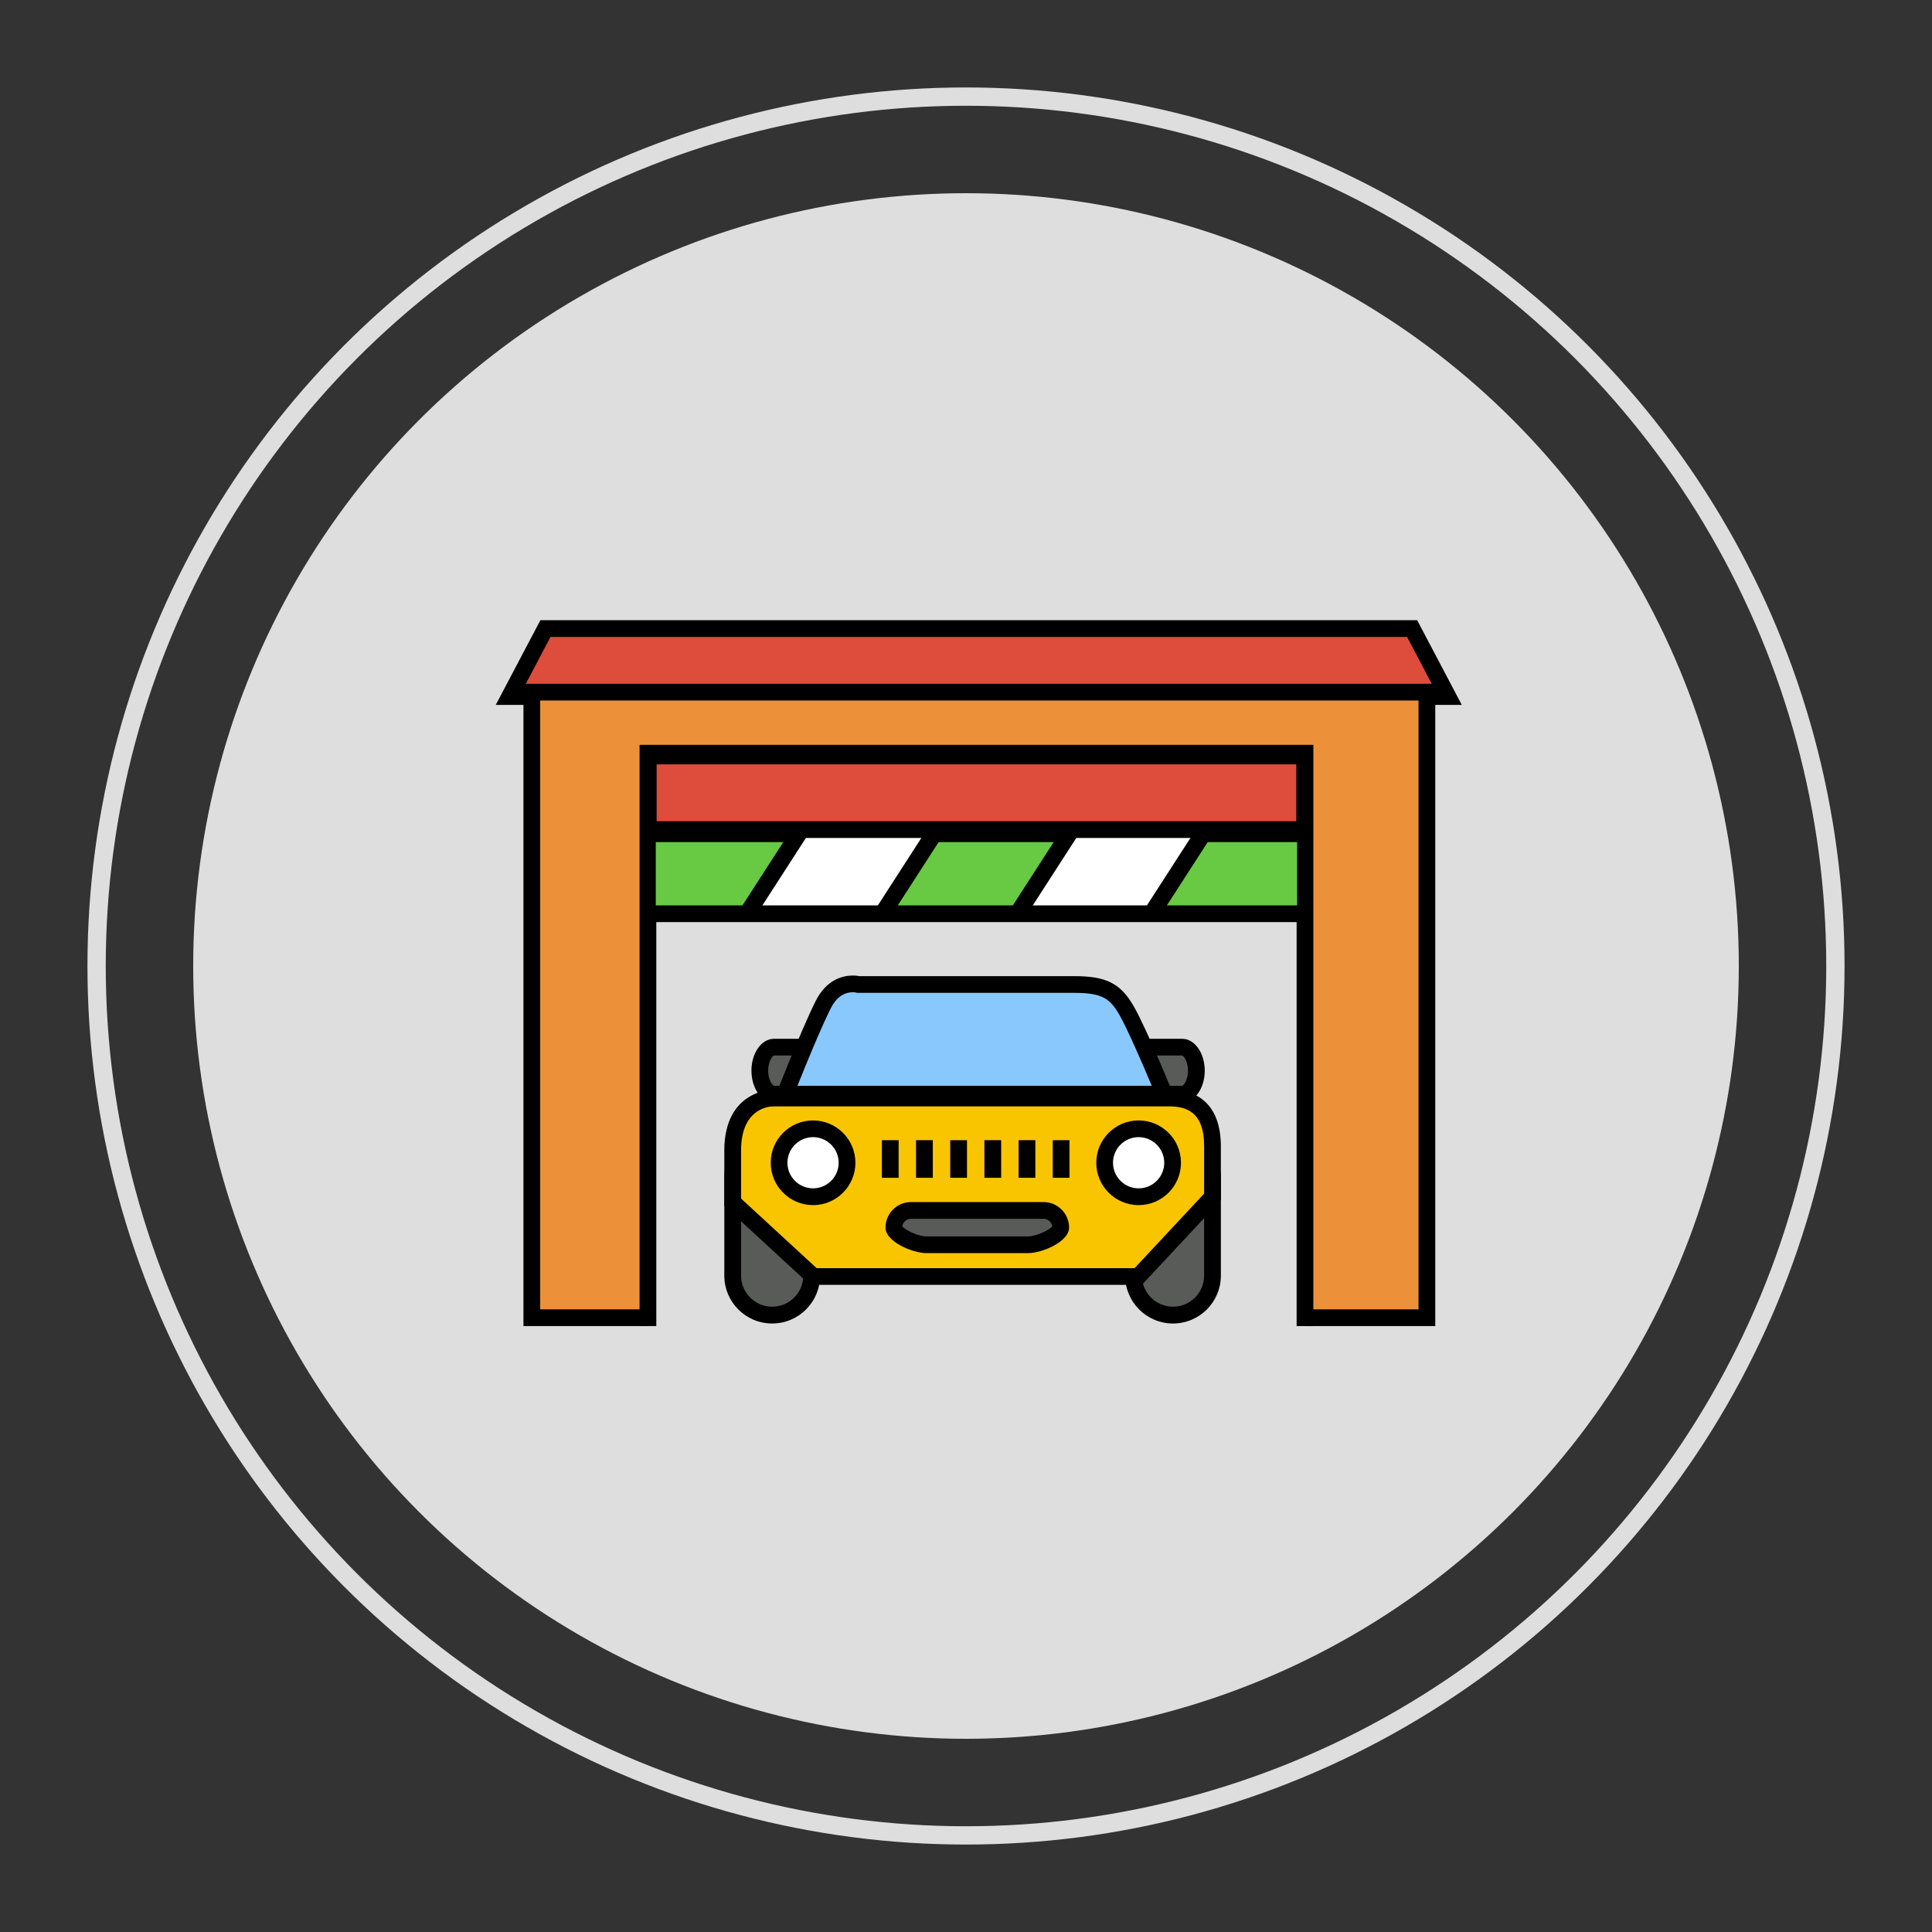
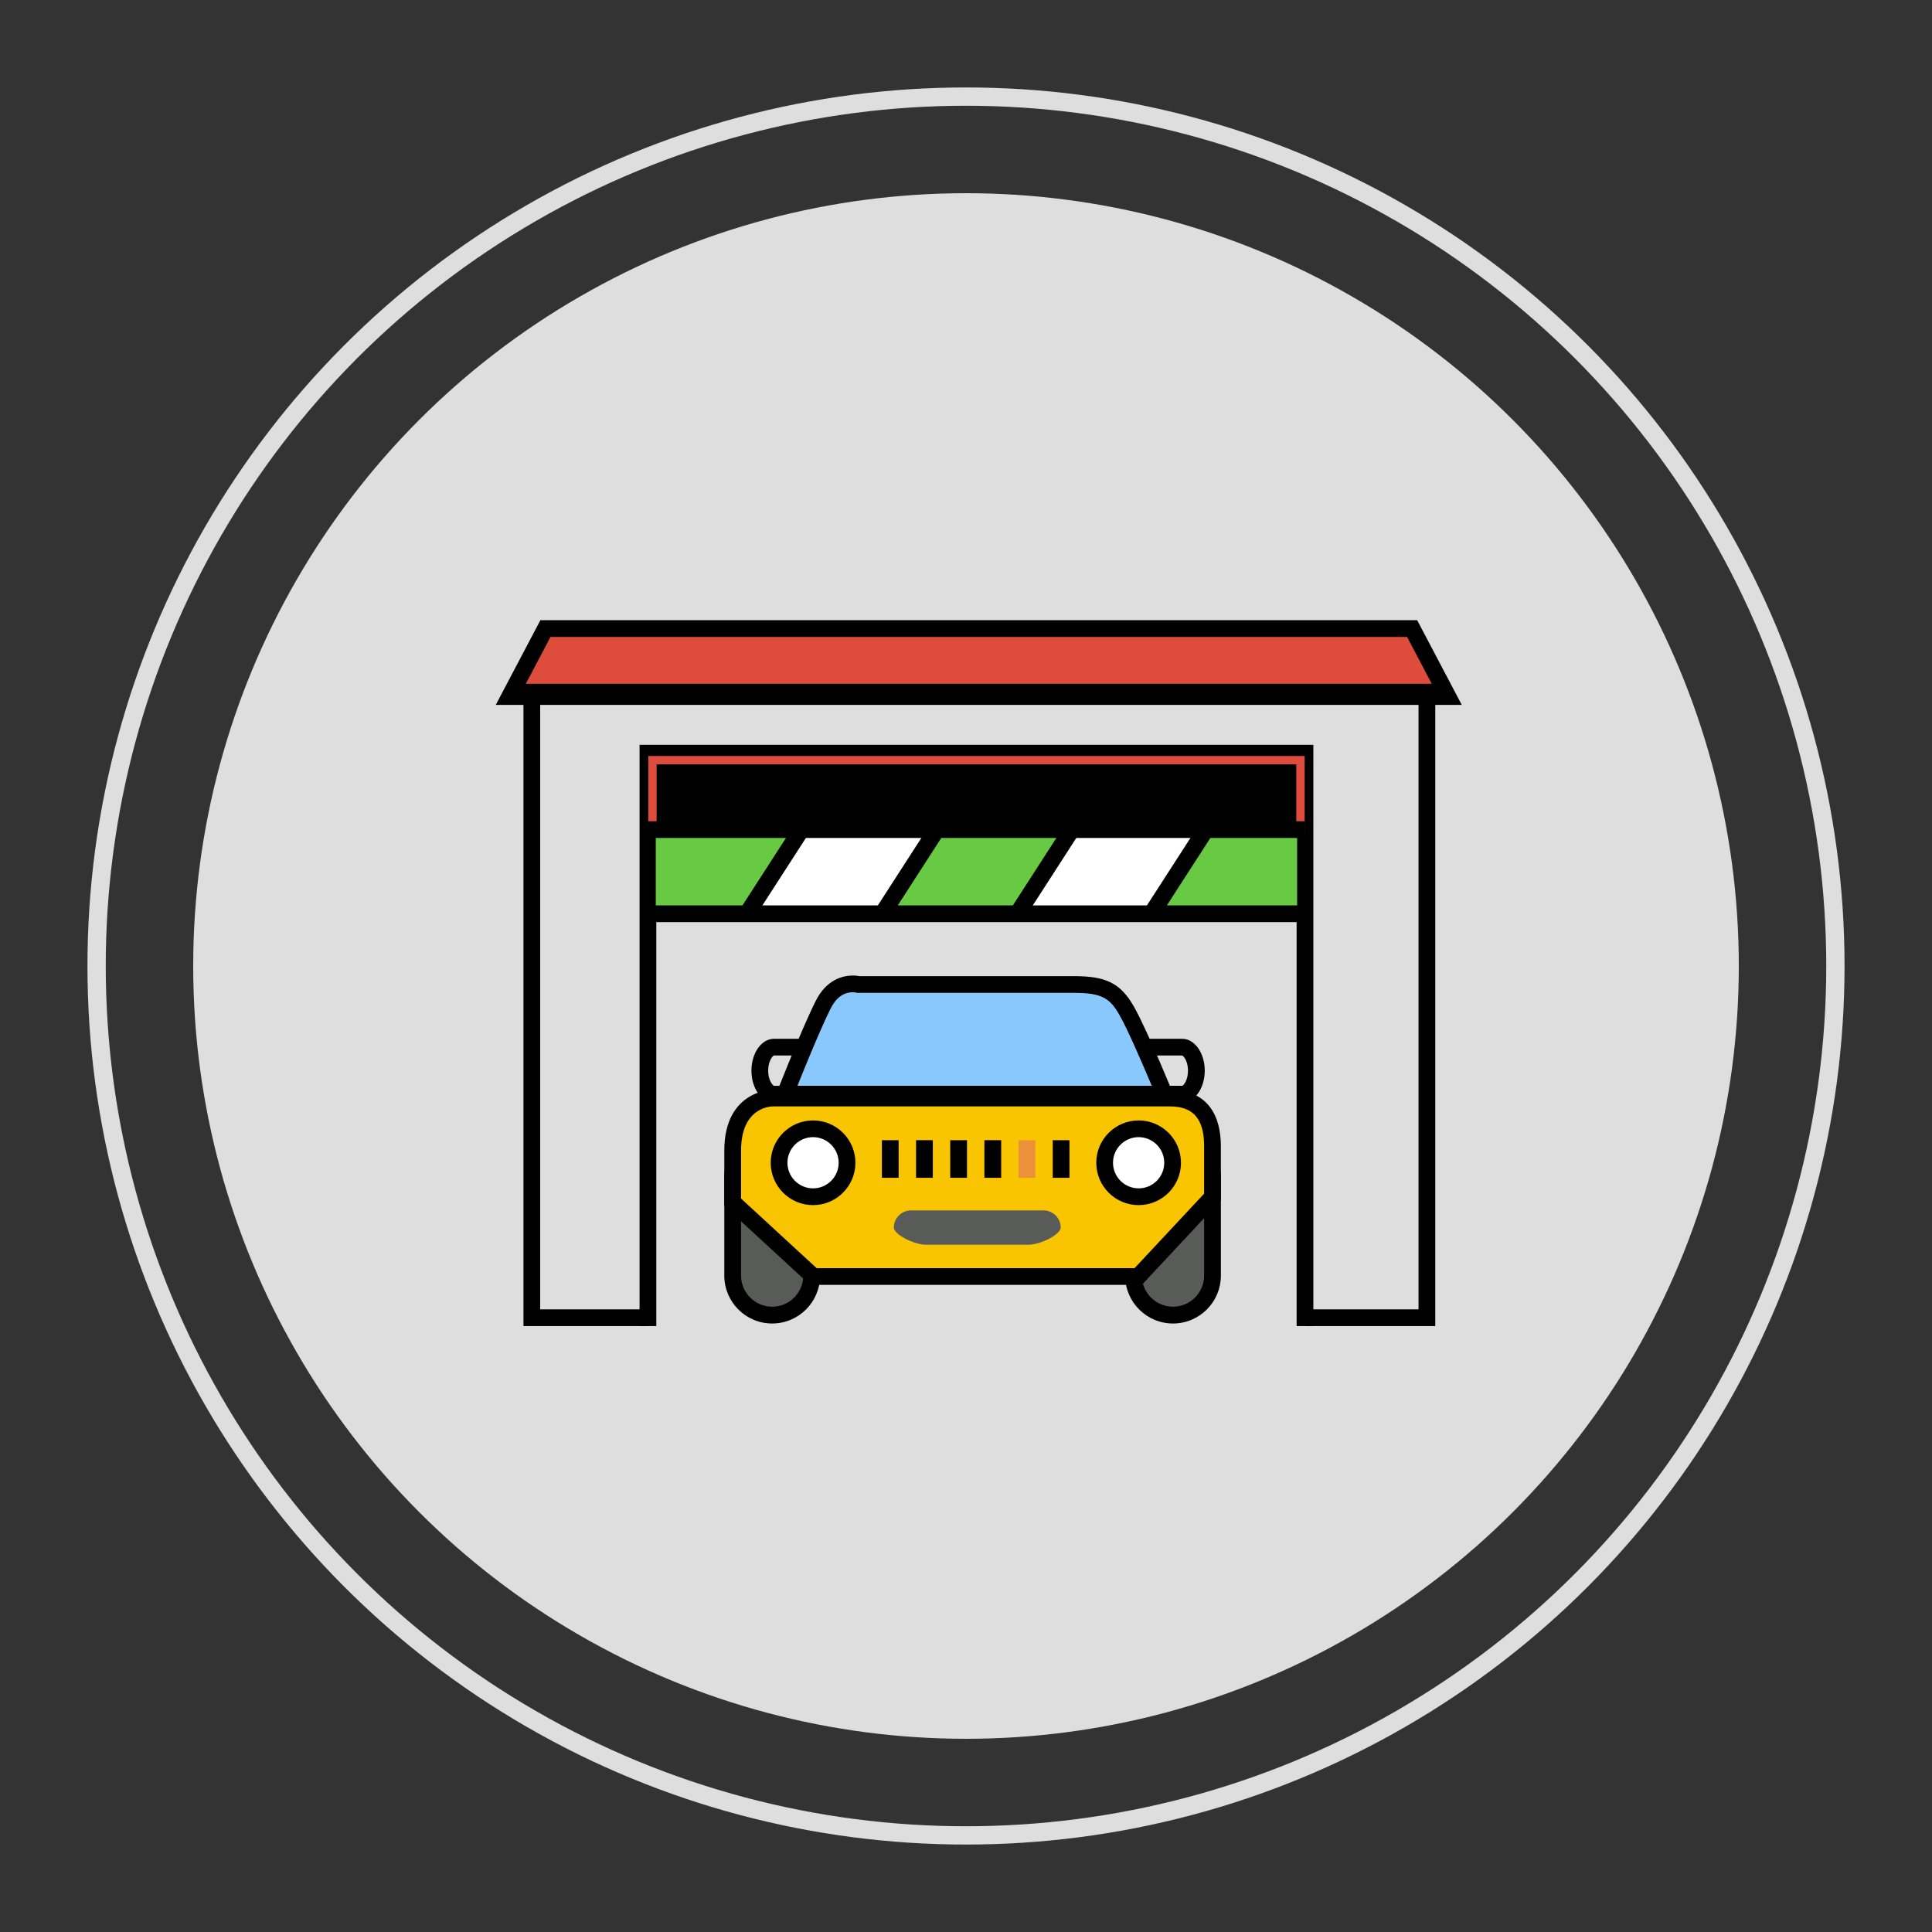
<svg xmlns="http://www.w3.org/2000/svg" version="1.1" id="Layer_1" x="0px" y="0px" width="100px" height="100px" viewBox="0 0 100 100" enable-background="new 0 0 100 100" xml:space="preserve">
  <rect x="0" y="0" width="100" height="100" fill="#333333" stroke="none" />
  <circle fill="#DEDEDE" cx="50" cy="50" r="40" />
  <circle fill="none" stroke="#DEDEDE" stroke-width="0.947" stroke-miterlimit="10" cx="50" cy="50" r="45" />
  <g>
    <g>
      <g>
        <g>
          <polygon fill="#DE4C3C" points="26.379,36.051 28.232,32.534 73.091,32.534 74.943,36.051     " />
        </g>
        <g>
          <g>
            <path d="M72.83,32.967l1.396,2.651H27.097l1.396-2.651H72.83 M73.353,32.102H27.97l-2.309,4.382h50L73.353,32.102       L73.353,32.102z" />
          </g>
        </g>
      </g>
      <g>
        <path fill="#595B59" d="M54.867,43.926c0,0.638-0.517,1.154-1.154,1.154h-6.104c-0.637,0-1.154-0.517-1.154-1.154v-1.629     c0-0.638,0.518-1.155,1.154-1.155h6.104c0.638,0,1.154,0.518,1.154,1.155V43.926z" />
        <path d="M53.713,45.513h-6.104c-0.876,0-1.587-0.712-1.587-1.587v-1.629c0-0.876,0.711-1.588,1.587-1.588h6.104     c0.876,0,1.588,0.712,1.588,1.588v1.629C55.301,44.801,54.589,45.513,53.713,45.513z M47.609,41.575     c-0.398,0-0.721,0.323-0.721,0.722v1.629c0,0.397,0.322,0.721,0.721,0.721h6.104c0.398,0,0.722-0.323,0.722-0.721v-1.629     c0-0.398-0.323-0.722-0.722-0.722H47.609z" />
      </g>
      <g>
        <g>
-           <rect x="27.526" y="35.825" fill="#EC9139" width="46.33" height="32.379" />
-         </g>
+           </g>
        <g>
          <g>
            <path d="M73.423,36.258v31.514H27.959V36.258H73.423 M74.289,35.393H27.094v33.244h47.195V35.393L74.289,35.393z" />
          </g>
        </g>
      </g>
      <g>
        <g>
          <rect x="33.537" y="39.273" fill="#DEDEDE" width="34.01" height="29.652" />
        </g>
      </g>
      <g>
        <polyline fill="#DEDEDE" points="33.537,68.637 33.537,38.984 67.547,38.984 67.547,68.637    " />
        <polygon points="67.979,68.637 67.113,68.637 67.113,39.418 33.97,39.418 33.97,68.637 33.104,68.637 33.104,38.552      67.979,38.552    " />
      </g>
      <g>
        <polygon fill="#68C943" points="33.943,42.94 33.943,47.296 38.729,47.296 41.532,42.94    " />
      </g>
      <g>
        <polygon fill="#68C943" points="48.655,42.651 45.657,47.504 52.861,47.296 55.666,42.94    " />
      </g>
      <g>
        <polygon fill="#68C943" points="62.327,42.651 59.328,47.504 67.14,47.296 67.14,42.94    " />
      </g>
      <g>
        <g>
          <rect x="33.556" y="39.129" fill="#DE4C3C" width="33.973" height="4.026" />
        </g>
        <g>
          <g>
-             <path d="M67.095,39.562v3.161H33.988v-3.161H67.095 M67.961,38.695H33.122v4.893h34.839V38.695L67.961,38.695z" />
+             <path d="M67.095,39.562v3.161H33.988v-3.161H67.095 M67.961,38.695H33.122h34.839V38.695L67.961,38.695z" />
          </g>
        </g>
      </g>
      <g>
        <polygon fill="#FFFFFF" points="41.532,42.651 38.534,47.504 45.738,47.296 48.543,42.94    " />
      </g>
      <g>
        <polygon fill="#FFFFFF" points="55.465,42.651 52.466,47.504 59.671,47.296 62.475,42.94    " />
      </g>
      <g>
        <line fill="#595B59" x1="33.537" y1="47.296" x2="67.547" y2="47.296" />
        <rect x="33.537" y="46.863" width="34.01" height="0.865" />
      </g>
      <g>
        <line fill="#595B59" x1="33.537" y1="42.94" x2="67.547" y2="42.94" />
        <rect x="33.537" y="42.508" width="34.01" height="0.865" />
      </g>
      <g>
        <rect x="39.696" y="42.488" transform="matrix(0.84 0.542 -0.542 0.84 30.831 -14.554)" width="0.867" height="5.18" />
      </g>
      <g>
        <rect x="53.697" y="42.488" transform="matrix(0.84 0.542 -0.542 0.84 33.065 -22.141)" width="0.867" height="5.18" />
      </g>
      <g>
        <rect x="46.707" y="42.488" transform="matrix(0.84 0.542 -0.542 0.84 31.949 -18.353)" width="0.867" height="5.18" />
      </g>
      <g>
        <rect x="60.64" y="42.488" transform="matrix(0.84 0.542 -0.542 0.84 34.172 -25.903)" width="0.867" height="5.18" />
      </g>
    </g>
    <g>
      <g>
        <g>
-           <path fill="#595B59" d="M40.059,56.635c-0.347,0-0.732-0.5-0.732-1.218c0-0.717,0.386-1.217,0.732-1.217h21.133      c0.346,0,0.732,0.5,0.732,1.217c0,0.718-0.387,1.218-0.732,1.218H40.059z" />
-         </g>
+           </g>
        <g>
          <path d="M61.188,54.633c0.086,0.028,0.303,0.305,0.303,0.784c0,0.484-0.221,0.761-0.299,0.784l-21.127,0.001      c-0.084-0.024-0.305-0.302-0.305-0.785s0.221-0.761,0.299-0.784H61.188 M61.191,53.768H40.059c-0.645,0-1.165,0.738-1.165,1.649      s0.521,1.65,1.165,1.65h21.133c0.645,0,1.165-0.739,1.165-1.65S61.836,53.768,61.191,53.768L61.191,53.768z" />
        </g>
      </g>
      <g>
        <g>
          <path fill="#595B59" d="M39.968,68.069c-1.127,0-2.044-0.917-2.044-2.045v-5.087c0-1.127,0.917-2.044,2.044-2.044      s2.044,0.917,2.044,2.044v5.087C42.012,67.152,41.095,68.069,39.968,68.069z" />
        </g>
        <g>
          <g>
            <path d="M39.968,59.326c0.888,0,1.61,0.724,1.61,1.611v5.087c0,0.889-0.723,1.611-1.61,1.611c-0.889,0-1.611-0.723-1.611-1.611       v-5.087C38.356,60.05,39.079,59.326,39.968,59.326 M39.968,58.461c-1.369,0-2.478,1.108-2.478,2.477v5.087       c0,1.368,1.108,2.479,2.478,2.479c1.368,0,2.478-1.11,2.478-2.479v-5.087C42.445,59.569,41.336,58.461,39.968,58.461       L39.968,58.461z" />
          </g>
        </g>
      </g>
      <g>
        <g>
          <path fill="#595B59" d="M60.714,68.069c-1.127,0-2.043-0.917-2.043-2.045v-5.087c0-1.127,0.916-2.044,2.043-2.044      s2.044,0.917,2.044,2.044v5.087C62.758,67.152,61.841,68.069,60.714,68.069z" />
        </g>
        <g>
          <g>
            <path d="M60.714,59.326c0.888,0,1.611,0.724,1.611,1.611v5.087c0,0.889-0.724,1.611-1.611,1.611s-1.61-0.723-1.61-1.611v-5.087       C59.104,60.05,59.826,59.326,60.714,59.326 M60.714,58.461c-1.367,0-2.477,1.108-2.477,2.477v5.087       c0,1.368,1.109,2.479,2.477,2.479c1.369,0,2.478-1.11,2.478-2.479v-5.087C63.191,59.569,62.083,58.461,60.714,58.461       L60.714,58.461z" />
          </g>
        </g>
      </g>
      <g>
        <g>
          <path fill="#F9C501" d="M42.1,66.072l-4.176-3.846v-2.672c0-2.69,1.993-2.722,2.078-2.722h20.502      c1.496,0,2.254,0.837,2.254,2.487v2.634l-3.843,4.118H42.1z" />
        </g>
        <g>
          <path d="M60.504,57.267c0.848,0,1.821,0.233,1.821,2.054v2.463l-3.599,3.855H42.268l-3.911-3.602v-2.482      c0-2.136,1.38-2.281,1.646-2.288H60.504 M60.504,56.4H40.002c0,0-2.512,0-2.512,3.154c0,2.045,0,2.862,0,2.862l4.439,4.089      h17.173l4.089-4.381c0,0,0-1.87,0-2.805C63.191,58.387,62.958,56.4,60.504,56.4L60.504,56.4z" />
        </g>
      </g>
      <g>
        <g>
          <path fill="#89C8FD" d="M40.638,56.635c0.431-1.092,1.368-3.426,1.971-4.63c0.445-0.892,1.083-1.079,1.538-1.079      c0.143,0,0.233,0.021,0.234,0.021l0.047,0.011l11.17,0.001c1.525,0,2.11,0.292,2.72,1.359c0.513,0.896,1.492,3.216,1.949,4.317      H40.638z" />
        </g>
        <g>
          <path d="M44.146,51.359L44.146,51.359c0.068,0,0.117,0.006,0.136,0.01l0.075,0.021h0.122h11.118      c1.447,0,1.854,0.285,2.344,1.142c0.422,0.737,1.177,2.483,1.675,3.669H41.275c0.477-1.192,1.219-3,1.721-4.004      C43.274,51.642,43.662,51.359,44.146,51.359 M44.146,50.493c-0.475,0-1.353,0.172-1.926,1.317      c-0.817,1.635-2.219,5.257-2.219,5.257h20.911c0,0-1.519-3.739-2.22-4.965c-0.701-1.228-1.46-1.577-3.096-1.577      s-9.949,0-11.118,0C44.479,50.525,44.35,50.493,44.146,50.493L44.146,50.493z" />
        </g>
      </g>
      <g>
        <circle fill="#FFFFFF" cx="42.083" cy="60.184" r="1.759" />
        <path d="M42.083,62.377c-1.209,0-2.191-0.983-2.191-2.193c0-1.208,0.982-2.191,2.191-2.191s2.193,0.983,2.193,2.191     C44.276,61.394,43.292,62.377,42.083,62.377z M42.083,58.858c-0.731,0-1.325,0.595-1.325,1.325c0,0.732,0.594,1.326,1.325,1.326     s1.326-0.594,1.326-1.326C43.409,59.453,42.814,58.858,42.083,58.858z" />
      </g>
      <g>
        <circle fill="#FFFFFF" cx="58.935" cy="60.184" r="1.759" />
        <path d="M58.936,62.377c-1.21,0-2.193-0.983-2.193-2.193c0-1.208,0.983-2.191,2.193-2.191c1.208,0,2.191,0.983,2.191,2.191     C61.127,61.394,60.144,62.377,58.936,62.377z M58.936,58.858c-0.732,0-1.327,0.595-1.327,1.325c0,0.732,0.595,1.326,1.327,1.326     c0.73,0,1.325-0.594,1.325-1.326C60.261,59.453,59.666,58.858,58.936,58.858z" />
      </g>
      <g>
        <g>
          <path fill="#595B59" d="M47.953,64.428c-0.663,0-1.688-0.539-1.688-0.889c0-0.489,0.398-0.889,0.889-0.889h6.858      c0.489,0,0.889,0.399,0.889,0.889c0,0.35-1.024,0.889-1.688,0.889H47.953z" />
        </g>
        <g>
          <g>
-             <path d="M54.013,63.084c0.229,0,0.42,0.171,0.45,0.392c-0.17,0.212-0.846,0.52-1.249,0.52h-5.261       c-0.403,0-1.079-0.308-1.25-0.52c0.031-0.221,0.222-0.392,0.451-0.392H54.013 M54.013,62.218h-6.858       c-0.729,0-1.321,0.592-1.321,1.321c0,0.73,1.39,1.322,2.12,1.322h5.261c0.731,0,2.12-0.592,2.12-1.322       C55.334,62.81,54.742,62.218,54.013,62.218L54.013,62.218z" />
-           </g>
+             </g>
        </g>
      </g>
      <g>
        <rect x="45.647" y="59.017" width="0.866" height="1.945" />
      </g>
      <g>
        <rect x="47.416" y="59.017" fill="#EC9139" width="0.866" height="1.945" />
      </g>
      <g>
        <rect x="47.416" y="59.017" width="0.866" height="1.945" />
      </g>
      <g>
        <rect x="49.184" y="59.017" width="0.867" height="1.945" />
      </g>
      <g>
        <rect x="50.953" y="59.017" fill="#EC9139" width="0.866" height="1.945" />
      </g>
      <g>
        <rect x="50.953" y="59.017" width="0.866" height="1.945" />
      </g>
      <g>
        <rect x="52.722" y="59.017" fill="#EC9139" width="0.866" height="1.945" />
      </g>
      <g>
-         <rect x="52.722" y="59.017" width="0.866" height="1.945" />
-       </g>
+         </g>
      <g>
        <rect x="54.49" y="59.017" width="0.865" height="1.945" />
      </g>
    </g>
  </g>
</svg>